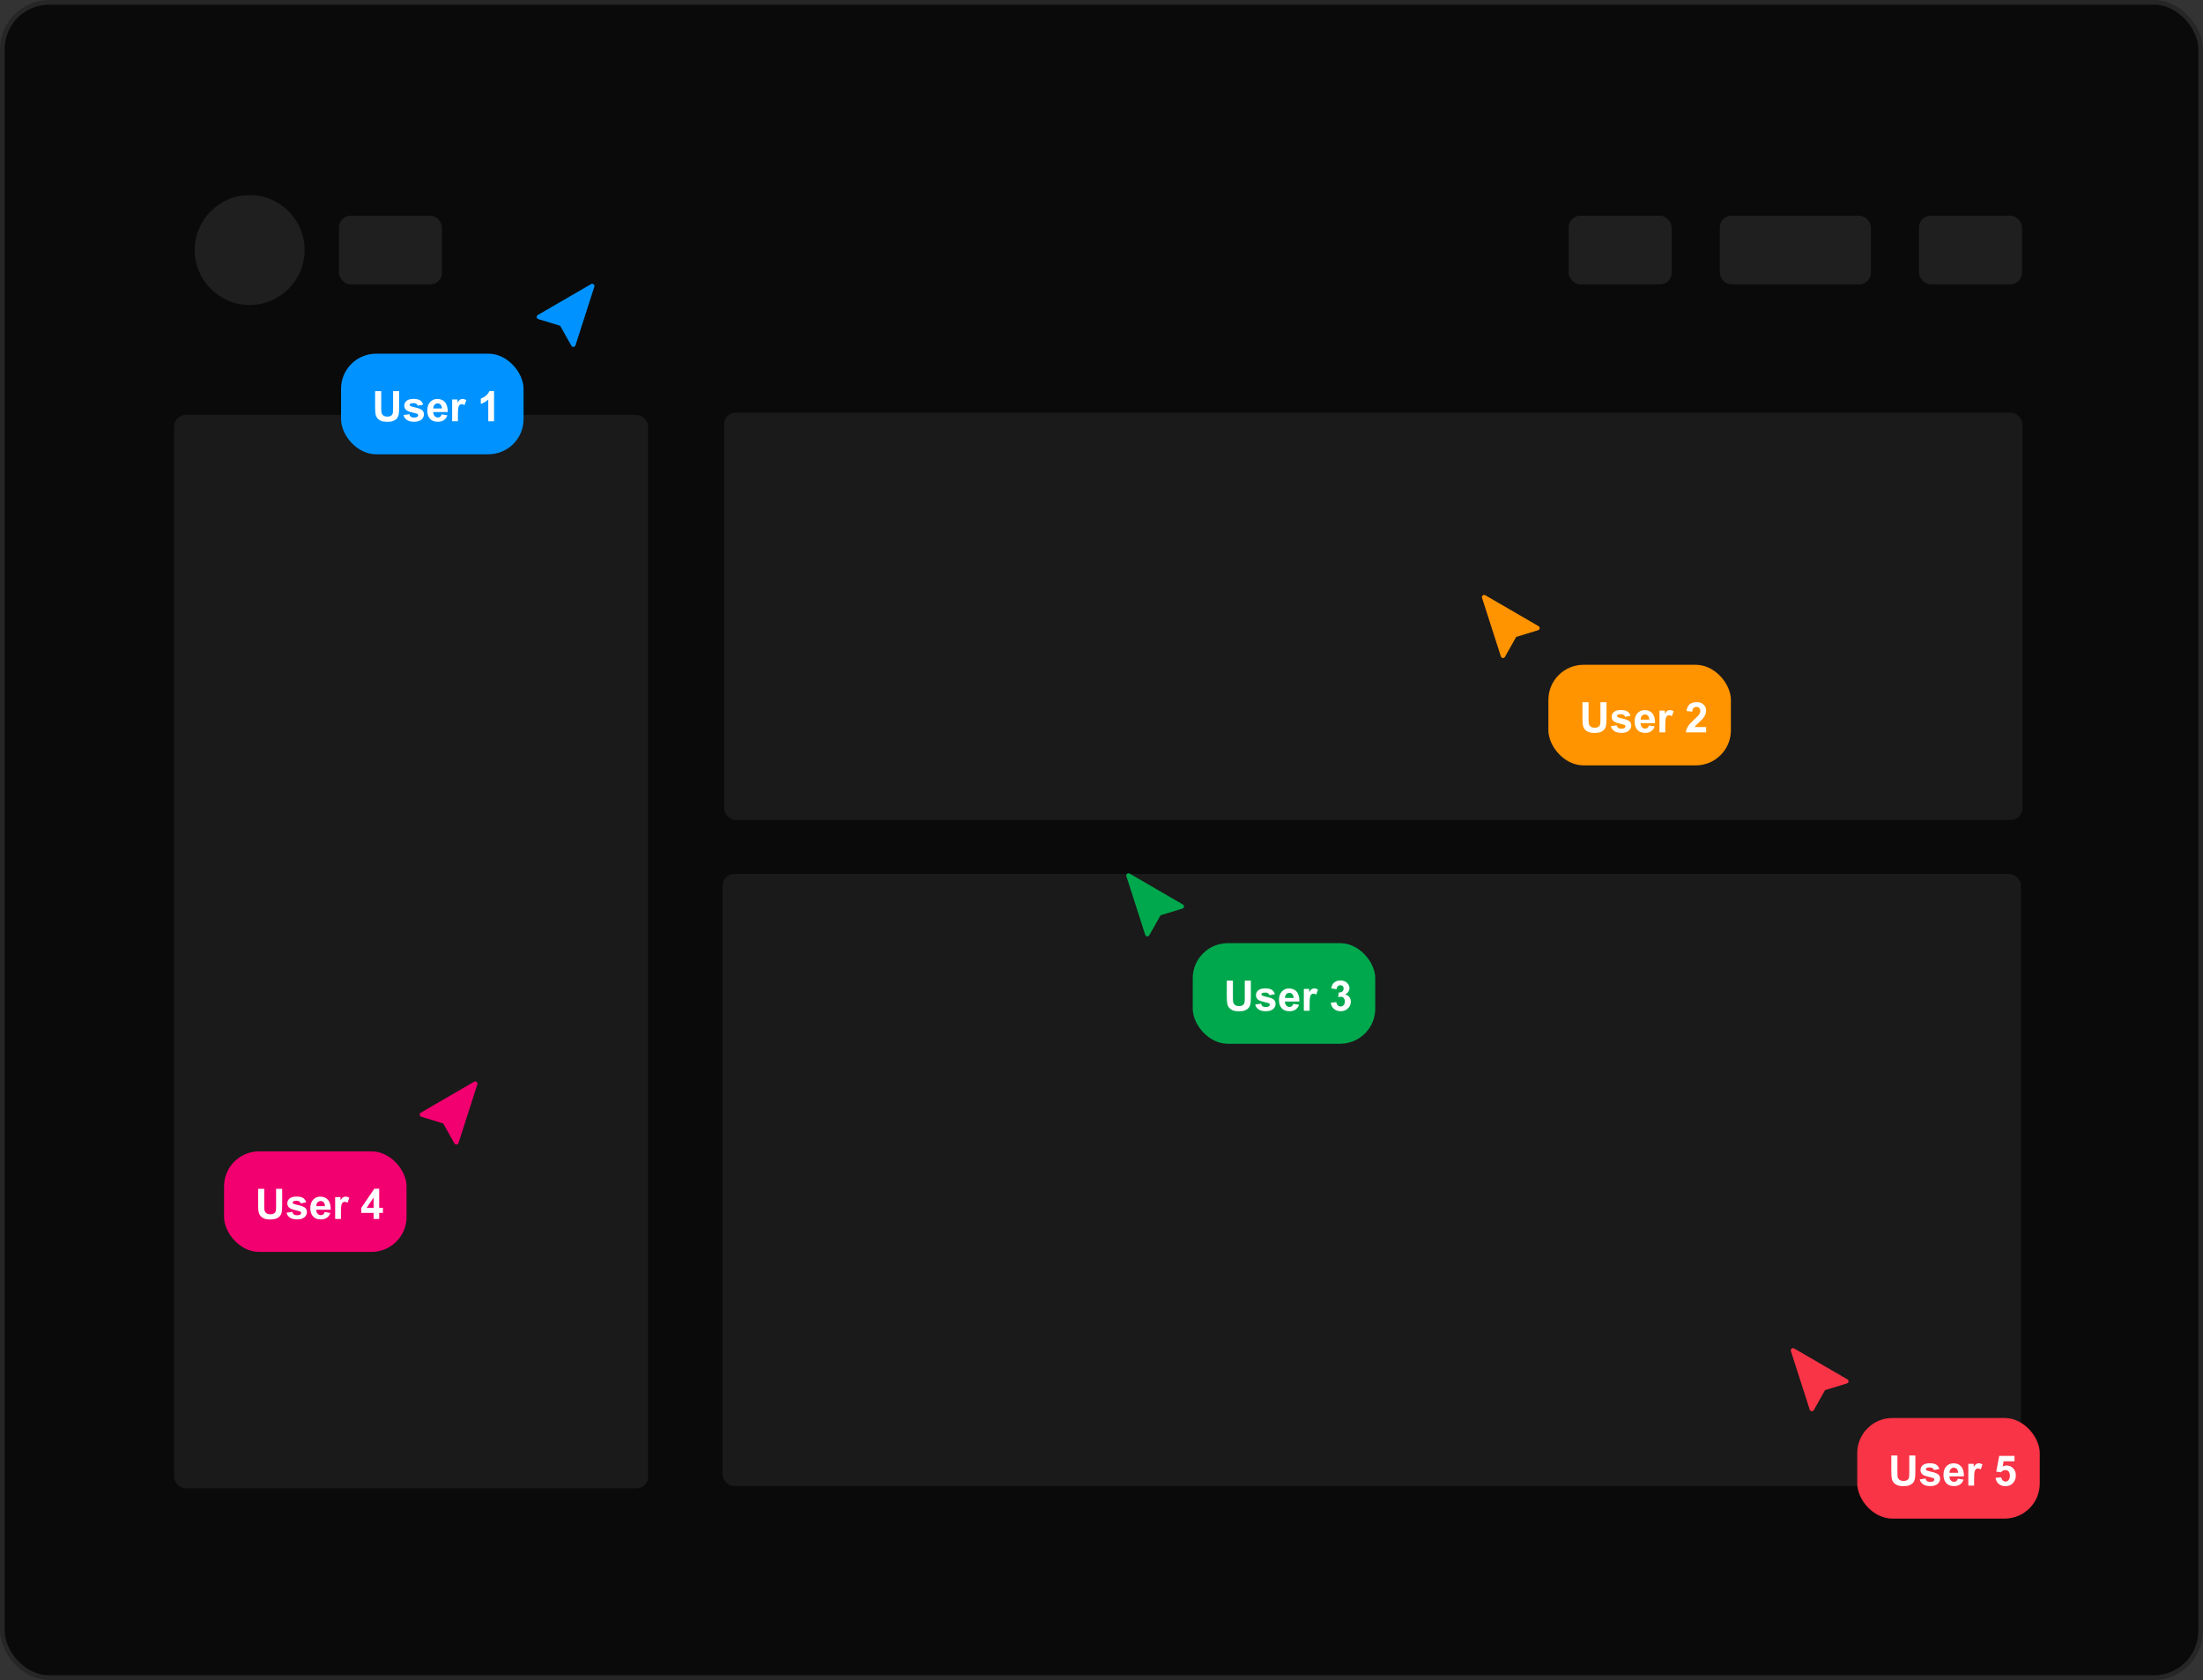
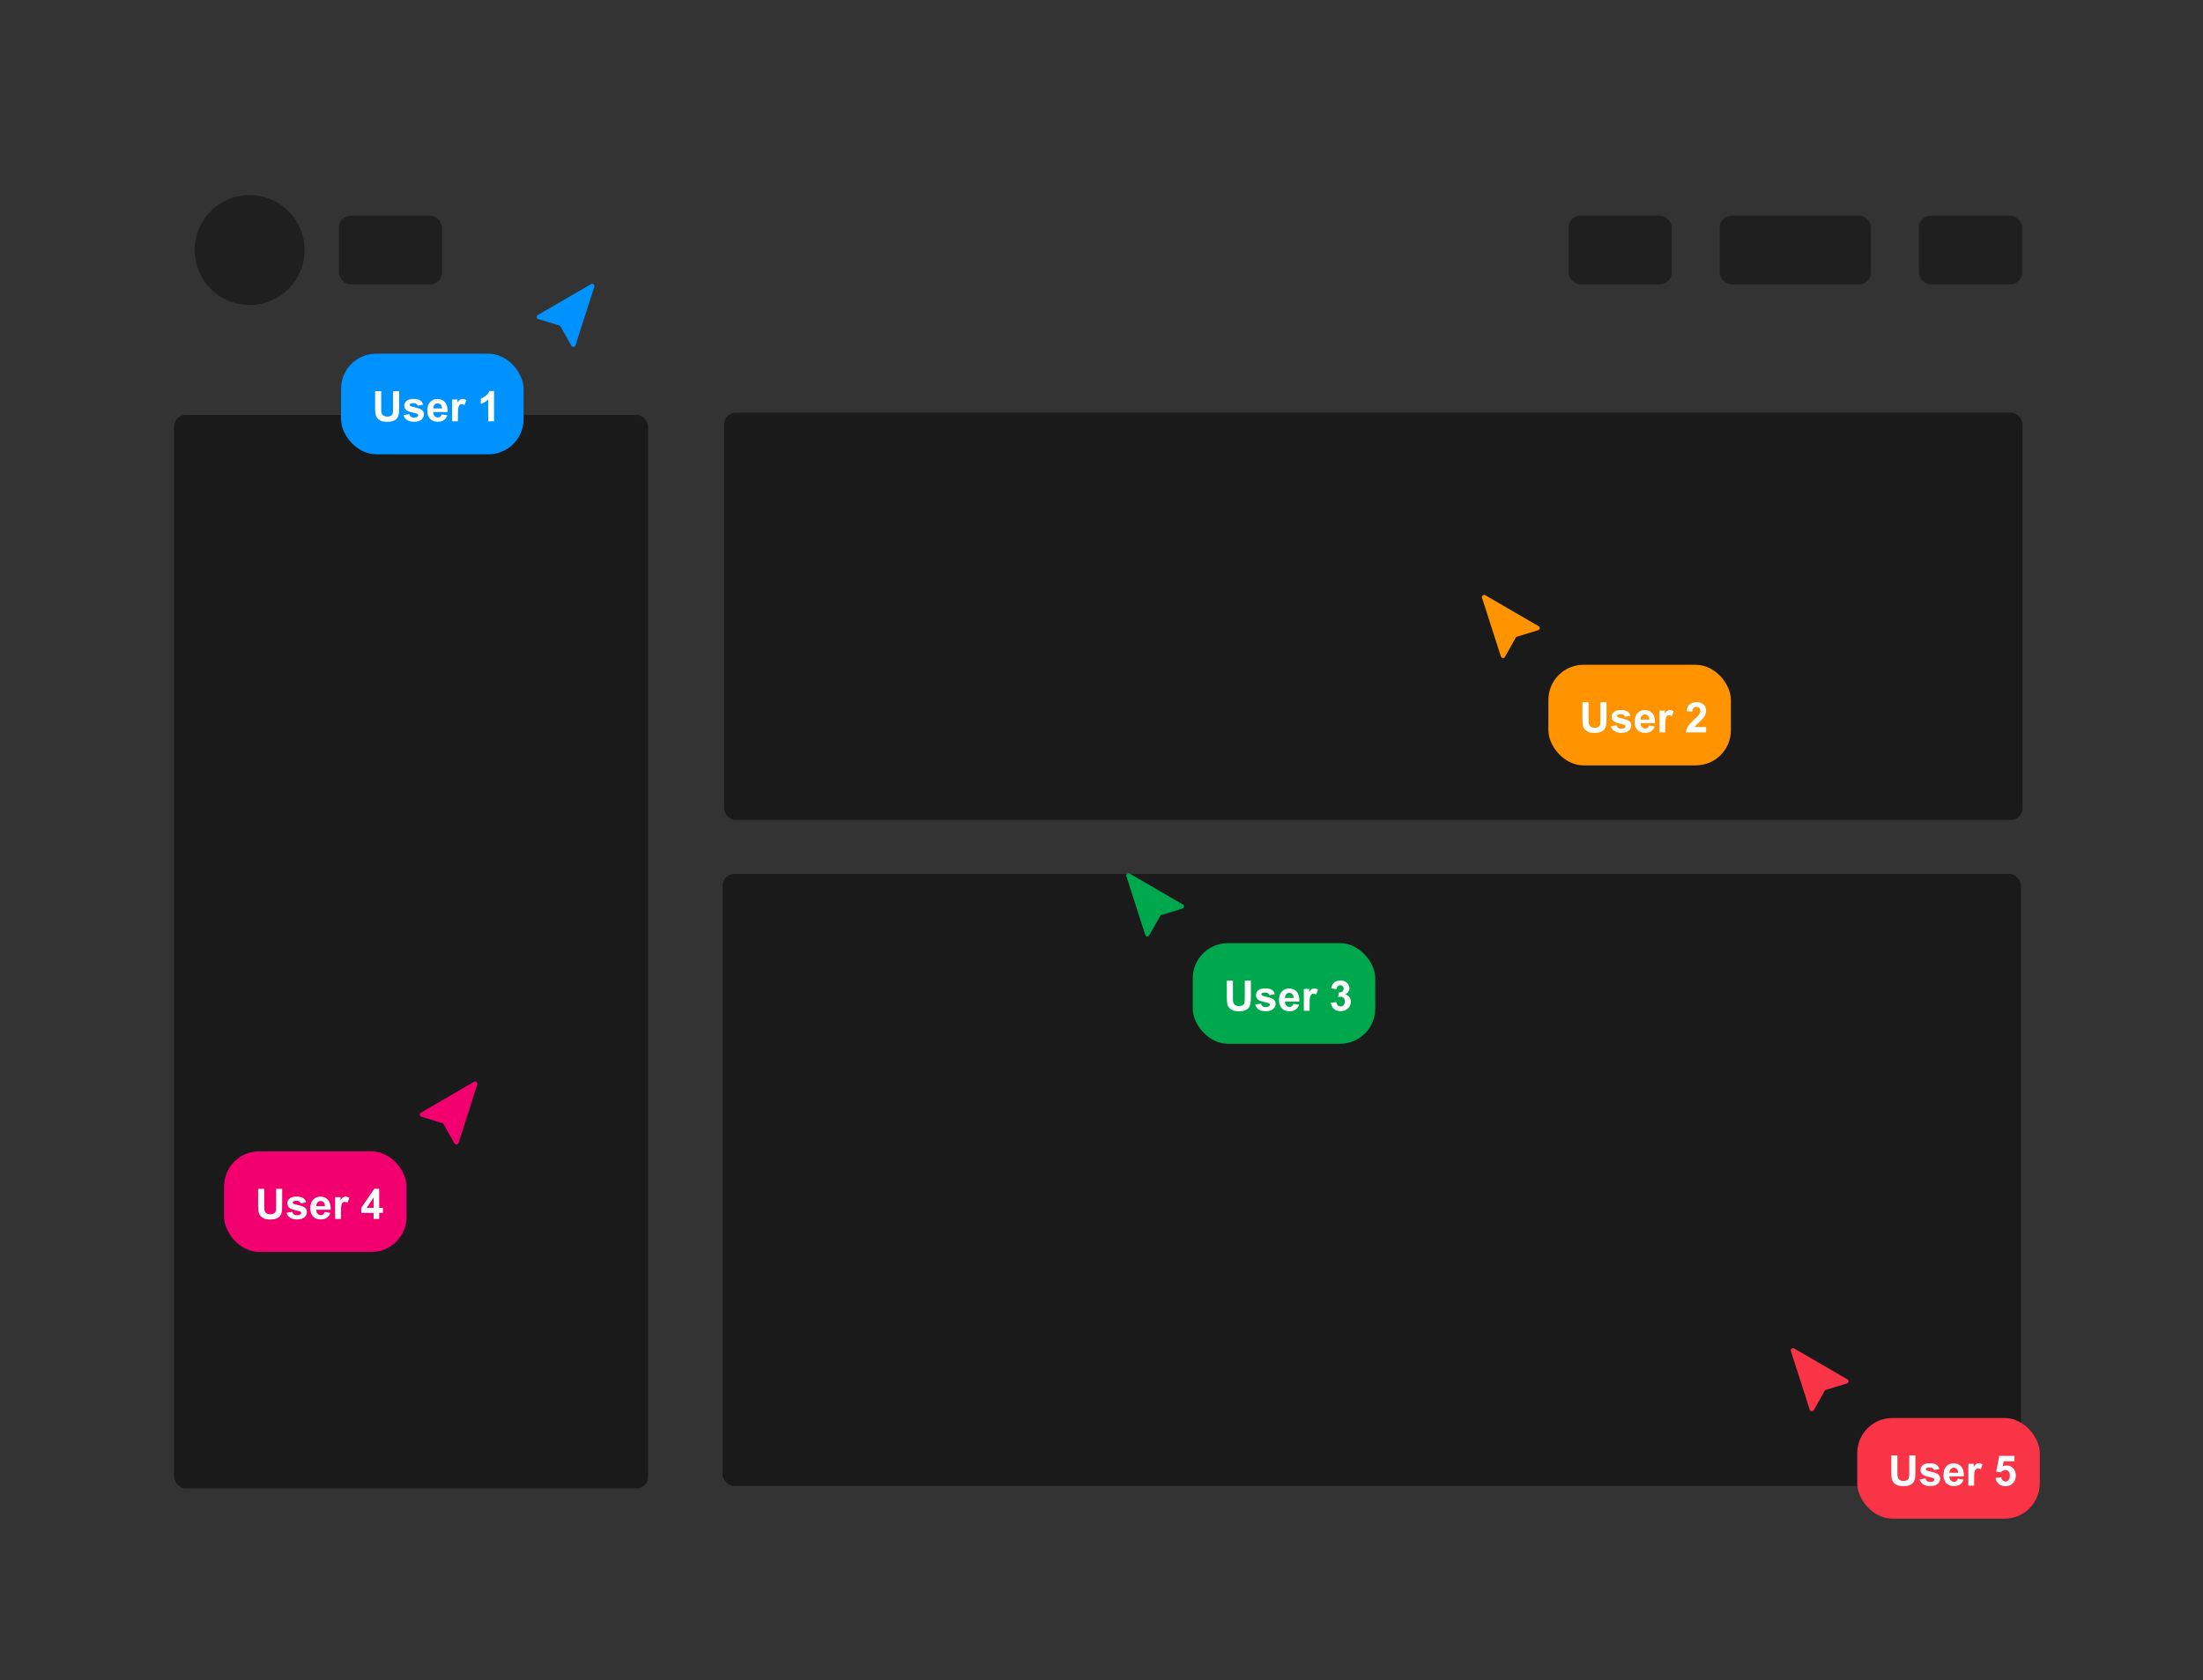
<svg xmlns="http://www.w3.org/2000/svg" id="Layer_1" data-name="Layer 1" viewBox="0 0 941.53 718.2">
  <rect x="0" y="0" width="941.53" height="718.2" fill="#333333" stroke="none" />
  <defs>
    <style>
      .cls-1 {
        fill: #f93446;
      }

      .cls-2 {
        fill: #00a84d;
      }

      .cls-3 {
        fill: #0093ff;
      }

      .cls-4 {
        fill: #fff;
      }

      .cls-5 {
        fill: #f30070;
      }

      .cls-6 {
        fill: #ff9300;
      }

      .cls-7 {
        fill: #1f1f1f;
      }

      .cls-8 {
        fill: #1a1a1a;
      }

      .cls-9 {
        fill: #0a0a0a;
        stroke: #262626;
        stroke-miterlimit: 10;
        stroke-width: 2px;
      }
    </style>
  </defs>
-   <rect class="cls-9" x="1" y="1" width="939.53" height="716.2" rx="20" ry="20" />
  <rect class="cls-8" x="74.4" y="177.36" width="202.59" height="458.92" rx="5" ry="5" />
  <rect class="cls-8" x="309.48" y="176.42" width="554.91" height="174.1" rx="5" ry="5" />
  <rect class="cls-8" x="308.81" y="373.61" width="554.91" height="261.69" rx="5" ry="5" />
  <circle class="cls-7" cx="106.7" cy="106.89" r="23.49" />
  <rect class="cls-7" x="144.86" y="92.21" width="44.04" height="29.36" rx="5" ry="5" />
  <rect class="cls-7" x="670.41" y="92.21" width="44.04" height="29.36" rx="5" ry="5" />
  <rect class="cls-7" x="735" y="92.21" width="64.59" height="29.36" rx="5" ry="5" />
  <rect class="cls-7" x="820.15" y="92.21" width="44.04" height="29.36" rx="5" ry="5" />
  <rect class="cls-6" x="661.76" y="284.2" width="78" height="43" rx="15" ry="15" />
  <path class="cls-6" d="m633.72,254.54c.31-.25.73-.28,1.07-.08l22.79,13.23c.45.26.61.84.34,1.29-.12.21-.31.36-.54.43l-9.38,2.87-4.81,8.55c-.26.45-.83.62-1.29.36-.21-.12-.36-.31-.44-.53l-8.06-25.09c-.12-.37,0-.78.31-1.02h0Z" />
  <g>
    <path class="cls-4" d="m676.33,300.22h2.6v6.98c0,1.11.03,1.83.1,2.15.11.53.38.95.79,1.27s.99.48,1.72.48,1.29-.15,1.67-.45.6-.67.68-1.11.11-1.17.11-2.19v-7.13h2.6v6.77c0,1.55-.07,2.64-.21,3.28s-.4,1.18-.78,1.62c-.38.44-.88.79-1.52,1.05s-1.46.39-2.48.39c-1.23,0-2.16-.14-2.8-.43s-1.14-.65-1.51-1.11-.61-.93-.73-1.43c-.17-.74-.25-1.83-.25-3.27v-6.87Z" />
    <path class="cls-4" d="m688.46,310.44l2.48-.38c.11.48.32.84.64,1.09s.77.37,1.35.37c.64,0,1.12-.12,1.44-.35.22-.16.33-.38.33-.66,0-.19-.06-.34-.18-.47-.12-.12-.4-.23-.83-.33-1.99-.44-3.25-.84-3.79-1.2-.74-.5-1.11-1.2-1.11-2.1,0-.81.32-1.49.96-2.04s1.63-.83,2.97-.83,2.23.21,2.85.62,1.05,1.03,1.28,1.85l-2.33.43c-.1-.36-.29-.64-.57-.83s-.67-.29-1.19-.29c-.65,0-1.12.09-1.4.27-.19.13-.28.3-.28.5,0,.18.08.33.25.45.22.16.99.4,2.31.69s2.23.67,2.76,1.1c.52.44.77,1.05.77,1.84,0,.86-.36,1.59-1.07,2.21s-1.77.92-3.17.92c-1.27,0-2.28-.26-3.02-.77-.74-.52-1.23-1.22-1.46-2.1Z" />
    <path class="cls-4" d="m704.74,310.13l2.46.41c-.32.9-.82,1.59-1.5,2.06-.68.47-1.54.71-2.56.71-1.62,0-2.82-.53-3.6-1.59-.62-.85-.92-1.92-.92-3.22,0-1.55.4-2.76,1.21-3.63s1.83-1.31,3.07-1.31c1.39,0,2.48.46,3.29,1.38s1.19,2.32,1.15,4.21h-6.19c.02.73.22,1.3.6,1.71s.86.61,1.42.61c.39,0,.71-.11.98-.32s.46-.55.6-1.02Zm.14-2.5c-.02-.71-.2-1.26-.55-1.63s-.78-.56-1.28-.56c-.54,0-.98.2-1.34.59s-.52.93-.52,1.6h3.69Z" />
    <path class="cls-4" d="m711.71,313.1h-2.47v-9.33h2.29v1.33c.39-.63.75-1.04,1.06-1.24s.67-.3,1.07-.3c.56,0,1.1.16,1.63.47l-.76,2.15c-.42-.27-.8-.4-1.16-.4s-.64.09-.88.29-.43.54-.57,1.03c-.14.5-.21,1.54-.21,3.13v2.88Z" />
    <path class="cls-4" d="m729.17,310.81v2.29h-8.66c.09-.87.38-1.69.84-2.47s1.39-1.81,2.78-3.09c1.11-1.04,1.8-1.74,2.05-2.11.34-.51.51-1.01.51-1.51,0-.55-.15-.97-.44-1.27-.3-.3-.71-.44-1.23-.44s-.93.16-1.23.47-.48.83-.53,1.55l-2.46-.25c.15-1.36.61-2.33,1.38-2.93s1.74-.89,2.9-.89c1.27,0,2.27.34,3,1.03s1.09,1.54,1.09,2.56c0,.58-.1,1.13-.31,1.66s-.54,1.07-.99,1.65c-.3.38-.84.93-1.62,1.64s-1.27,1.19-1.48,1.42c-.21.23-.38.46-.51.69h4.9Z" />
  </g>
  <rect class="cls-3" x="145.76" y="151.2" width="78" height="43" rx="15" ry="15" />
  <path class="cls-3" d="m253.7,121.54c.3.25.43.65.31,1.02l-8.06,25.09c-.07.23-.23.42-.44.53-.45.26-1.03.1-1.29-.36l-4.81-8.55-9.38-2.87c-.23-.07-.42-.22-.54-.43-.26-.45-.11-1.03.34-1.29l22.79-13.23c.34-.2.76-.16,1.07.08h0Z" />
  <g>
    <path class="cls-4" d="m160.33,167.22h2.6v6.98c0,1.11.03,1.83.1,2.15.11.53.38.95.79,1.27s.99.48,1.72.48,1.29-.15,1.67-.45.6-.67.68-1.11.11-1.17.11-2.19v-7.13h2.6v6.77c0,1.55-.07,2.64-.21,3.28s-.4,1.18-.78,1.62c-.38.44-.88.79-1.52,1.05s-1.46.39-2.48.39c-1.23,0-2.16-.14-2.8-.43s-1.14-.65-1.51-1.11-.61-.93-.73-1.43c-.17-.74-.25-1.83-.25-3.27v-6.87Z" />
    <path class="cls-4" d="m172.46,177.44l2.48-.38c.11.48.32.85.64,1.09s.77.37,1.35.37c.64,0,1.12-.12,1.44-.35.22-.16.33-.38.33-.66,0-.19-.06-.34-.18-.47-.12-.12-.4-.23-.83-.33-1.99-.44-3.25-.84-3.79-1.2-.74-.5-1.11-1.2-1.11-2.1,0-.81.32-1.49.96-2.04s1.63-.83,2.97-.83,2.23.21,2.85.62,1.05,1.03,1.28,1.85l-2.33.43c-.1-.36-.29-.64-.57-.83s-.67-.29-1.19-.29c-.65,0-1.12.09-1.4.27-.19.13-.28.3-.28.5,0,.18.08.33.25.45.22.16.99.4,2.31.69s2.23.67,2.76,1.1c.52.44.77,1.05.77,1.84,0,.86-.36,1.59-1.07,2.21s-1.77.92-3.17.92c-1.27,0-2.28-.26-3.02-.77-.74-.52-1.23-1.22-1.46-2.1Z" />
    <path class="cls-4" d="m188.74,177.13l2.46.41c-.32.9-.82,1.59-1.5,2.06-.68.47-1.54.71-2.56.71-1.62,0-2.82-.53-3.6-1.59-.62-.85-.92-1.92-.92-3.22,0-1.55.4-2.76,1.21-3.63s1.83-1.31,3.07-1.31c1.39,0,2.48.46,3.29,1.38s1.19,2.32,1.15,4.21h-6.19c.02.73.22,1.3.6,1.71s.86.61,1.42.61c.39,0,.71-.11.98-.32s.46-.55.6-1.02Zm.14-2.5c-.02-.71-.2-1.26-.55-1.63s-.78-.56-1.28-.56c-.54,0-.98.2-1.34.59s-.52.93-.52,1.6h3.69Z" />
    <path class="cls-4" d="m195.71,180.1h-2.47v-9.33h2.29v1.33c.39-.63.75-1.04,1.06-1.24s.67-.3,1.07-.3c.56,0,1.1.16,1.63.47l-.76,2.15c-.42-.27-.8-.4-1.16-.4s-.64.1-.88.29-.43.53-.57,1.03c-.14.5-.21,1.54-.21,3.13v2.88Z" />
    <path class="cls-4" d="m211.15,180.1h-2.47v-9.31c-.9.84-1.97,1.47-3.19,1.87v-2.24c.64-.21,1.34-.61,2.1-1.2s1.27-1.28,1.56-2.06h2v12.94Z" />
  </g>
  <rect class="cls-2" x="509.76" y="403.2" width="78" height="43" rx="15" ry="15" />
  <path class="cls-2" d="m481.72,373.54c.31-.25.73-.28,1.07-.08l22.79,13.23c.45.26.61.84.34,1.29-.12.21-.31.36-.54.43l-9.38,2.87-4.81,8.55c-.26.45-.83.62-1.29.36-.21-.12-.36-.31-.44-.53l-8.06-25.09c-.12-.37,0-.78.31-1.02h0Z" />
  <g>
    <path class="cls-4" d="m524.33,419.22h2.6v6.98c0,1.11.03,1.83.1,2.15.11.53.38.95.79,1.27s.99.48,1.72.48,1.29-.15,1.67-.45.6-.67.68-1.11.11-1.17.11-2.19v-7.13h2.6v6.77c0,1.55-.07,2.64-.21,3.28s-.4,1.18-.78,1.62c-.38.44-.88.79-1.52,1.05s-1.46.39-2.48.39c-1.23,0-2.16-.14-2.8-.43s-1.14-.65-1.51-1.11-.61-.93-.73-1.43c-.17-.74-.25-1.83-.25-3.27v-6.87Z" />
    <path class="cls-4" d="m536.46,429.44l2.48-.38c.11.48.32.84.64,1.09s.77.37,1.35.37c.64,0,1.12-.12,1.44-.35.22-.16.33-.38.33-.66,0-.19-.06-.34-.18-.47-.12-.12-.4-.23-.83-.33-1.99-.44-3.25-.84-3.79-1.2-.74-.5-1.11-1.2-1.11-2.1,0-.81.32-1.49.96-2.04s1.63-.83,2.97-.83,2.23.21,2.85.62,1.05,1.03,1.28,1.85l-2.33.43c-.1-.36-.29-.64-.57-.83s-.67-.29-1.19-.29c-.65,0-1.12.09-1.4.27-.19.13-.28.3-.28.5,0,.18.08.33.25.45.22.16.99.4,2.31.69s2.23.67,2.76,1.1c.52.44.77,1.05.77,1.84,0,.86-.36,1.59-1.07,2.21s-1.77.92-3.17.92c-1.27,0-2.28-.26-3.02-.77-.74-.52-1.23-1.22-1.46-2.1Z" />
    <path class="cls-4" d="m552.74,429.13l2.46.41c-.32.9-.82,1.59-1.5,2.06-.68.47-1.54.71-2.56.71-1.62,0-2.82-.53-3.6-1.59-.62-.85-.92-1.92-.92-3.22,0-1.55.4-2.76,1.21-3.63s1.83-1.31,3.07-1.31c1.39,0,2.48.46,3.29,1.38s1.19,2.32,1.15,4.21h-6.19c.02.73.22,1.3.6,1.71s.86.61,1.42.61c.39,0,.71-.11.98-.32s.46-.55.6-1.02Zm.14-2.5c-.02-.71-.2-1.26-.55-1.63s-.78-.56-1.28-.56c-.54,0-.98.2-1.34.59s-.52.93-.52,1.6h3.69Z" />
    <path class="cls-4" d="m559.71,432.1h-2.47v-9.33h2.29v1.33c.39-.63.75-1.04,1.06-1.24s.67-.3,1.07-.3c.56,0,1.1.16,1.63.47l-.76,2.15c-.42-.27-.8-.4-1.16-.4s-.64.09-.88.29-.43.54-.57,1.03c-.14.5-.21,1.54-.21,3.13v2.88Z" />
    <path class="cls-4" d="m568.74,428.68l2.39-.29c.08.61.28,1.08.62,1.4s.74.48,1.21.48c.51,0,.94-.19,1.29-.58.35-.39.52-.91.52-1.56,0-.62-.17-1.11-.5-1.48s-.74-.54-1.22-.54c-.32,0-.69.06-1.13.18l.27-2.01c.67.02,1.18-.13,1.53-.44s.53-.72.53-1.23c0-.43-.13-.78-.39-1.04s-.6-.39-1.03-.39-.78.15-1.08.44-.48.72-.54,1.28l-2.28-.39c.16-.78.4-1.4.72-1.87.32-.47.76-.83,1.34-1.1.57-.27,1.21-.4,1.92-.4,1.21,0,2.19.39,2.92,1.16.6.63.91,1.35.91,2.14,0,1.13-.62,2.03-1.85,2.71.74.16,1.33.51,1.77,1.06.44.55.66,1.22.66,2,0,1.13-.41,2.09-1.24,2.89s-1.85,1.2-3.08,1.2c-1.17,0-2.13-.34-2.9-1.01s-1.21-1.55-1.34-2.63Z" />
  </g>
  <rect class="cls-1" x="793.76" y="606.2" width="78" height="43" rx="15" ry="15" />
-   <path class="cls-1" d="m765.72,576.54c.31-.25.73-.28,1.07-.08l22.79,13.23c.45.26.61.84.34,1.29-.12.21-.31.36-.54.43l-9.38,2.87-4.81,8.55c-.26.45-.83.62-1.29.36-.21-.12-.36-.31-.44-.53l-8.06-25.09c-.12-.37,0-.78.31-1.02h0Z" />
+   <path class="cls-1" d="m765.72,576.54c.31-.25.73-.28,1.07-.08l22.79,13.23c.45.26.61.84.34,1.29-.12.21-.31.36-.54.43l-9.38,2.87-4.81,8.55c-.26.45-.83.62-1.29.36-.21-.12-.36-.31-.44-.53l-8.06-25.09c-.12-.37,0-.78.31-1.02Z" />
  <g>
    <path class="cls-4" d="m808.33,622.22h2.6v6.98c0,1.11.03,1.83.1,2.15.11.53.38.95.79,1.27s.99.48,1.72.48,1.29-.15,1.67-.45.6-.67.68-1.11.11-1.17.11-2.19v-7.13h2.6v6.77c0,1.55-.07,2.64-.21,3.28s-.4,1.18-.78,1.62c-.38.44-.88.79-1.52,1.05s-1.46.39-2.48.39c-1.23,0-2.16-.14-2.8-.43s-1.14-.65-1.51-1.11-.61-.93-.73-1.43c-.17-.74-.25-1.83-.25-3.27v-6.87Z" />
    <path class="cls-4" d="m820.46,632.44l2.48-.38c.11.48.32.84.64,1.09s.77.37,1.35.37c.64,0,1.12-.12,1.44-.35.22-.16.33-.38.33-.66,0-.19-.06-.34-.18-.47-.12-.12-.4-.23-.83-.33-1.99-.44-3.25-.84-3.79-1.2-.74-.5-1.11-1.2-1.11-2.1,0-.81.32-1.49.96-2.04s1.63-.83,2.97-.83,2.23.21,2.85.62,1.05,1.03,1.28,1.85l-2.33.43c-.1-.36-.29-.64-.57-.83s-.67-.29-1.19-.29c-.65,0-1.12.09-1.4.27-.19.13-.28.3-.28.5,0,.18.08.33.25.45.22.16.99.4,2.31.69s2.23.67,2.76,1.1c.52.44.77,1.05.77,1.84,0,.86-.36,1.59-1.07,2.21s-1.77.92-3.17.92c-1.27,0-2.28-.26-3.02-.77-.74-.52-1.23-1.22-1.46-2.1Z" />
    <path class="cls-4" d="m836.74,632.13l2.46.41c-.32.9-.82,1.59-1.5,2.06-.68.47-1.54.71-2.56.71-1.62,0-2.82-.53-3.6-1.59-.62-.85-.92-1.92-.92-3.22,0-1.55.4-2.76,1.21-3.63s1.83-1.31,3.07-1.31c1.39,0,2.48.46,3.29,1.38s1.19,2.32,1.15,4.21h-6.19c.02.73.22,1.3.6,1.71s.86.61,1.42.61c.39,0,.71-.11.98-.32s.46-.55.6-1.02Zm.14-2.5c-.02-.71-.2-1.26-.55-1.63s-.78-.56-1.28-.56c-.54,0-.98.2-1.34.59s-.52.93-.52,1.6h3.69Z" />
    <path class="cls-4" d="m843.71,635.1h-2.47v-9.33h2.29v1.33c.39-.63.75-1.04,1.06-1.24s.67-.3,1.07-.3c.56,0,1.1.16,1.63.47l-.76,2.15c-.42-.27-.8-.4-1.16-.4s-.64.09-.88.29-.43.54-.57,1.03c-.14.5-.21,1.54-.21,3.13v2.88Z" />
    <path class="cls-4" d="m852.86,631.79l2.46-.25c.07.56.28,1,.62,1.32s.74.49,1.2.49c.52,0,.95-.21,1.31-.63s.54-1.05.54-1.89c0-.79-.18-1.38-.53-1.78-.36-.4-.82-.59-1.38-.59-.71,0-1.34.31-1.91.94l-2-.29,1.27-6.71h6.53v2.31h-4.66l-.39,2.19c.55-.28,1.11-.41,1.69-.41,1.1,0,2.02.4,2.79,1.2s1.14,1.83,1.14,3.1c0,1.06-.31,2.01-.92,2.84-.84,1.14-2,1.71-3.49,1.71-1.19,0-2.16-.32-2.91-.96s-1.2-1.5-1.34-2.58Z" />
  </g>
  <rect class="cls-5" x="95.76" y="492.2" width="78" height="43" rx="15" ry="15" />
  <path class="cls-5" d="m203.7,462.54c.3.25.43.65.31,1.02l-8.06,25.09c-.07.23-.23.42-.44.53-.45.26-1.03.1-1.29-.36l-4.81-8.55-9.38-2.87c-.23-.07-.42-.22-.54-.43-.26-.45-.11-1.03.34-1.29l22.79-13.23c.34-.2.76-.16,1.07.08h0Z" />
  <g>
    <path class="cls-4" d="m110.33,508.22h2.6v6.98c0,1.11.03,1.83.1,2.15.11.53.38.95.79,1.27s.99.48,1.72.48,1.29-.15,1.67-.45.6-.67.68-1.11.11-1.17.11-2.19v-7.13h2.6v6.77c0,1.55-.07,2.64-.21,3.28s-.4,1.18-.78,1.62c-.38.44-.88.79-1.52,1.05s-1.46.39-2.48.39c-1.23,0-2.16-.14-2.8-.43s-1.14-.65-1.51-1.11-.61-.93-.73-1.43c-.17-.74-.25-1.83-.25-3.27v-6.87Z" />
    <path class="cls-4" d="m122.46,518.44l2.48-.38c.11.48.32.84.64,1.09s.77.37,1.35.37c.64,0,1.12-.12,1.44-.35.22-.16.33-.38.33-.66,0-.19-.06-.34-.18-.47-.12-.12-.4-.23-.83-.33-1.99-.44-3.25-.84-3.79-1.2-.74-.5-1.11-1.2-1.11-2.1,0-.81.32-1.49.96-2.04s1.63-.83,2.97-.83,2.23.21,2.85.62,1.05,1.03,1.28,1.85l-2.33.43c-.1-.36-.29-.64-.57-.83s-.67-.29-1.19-.29c-.65,0-1.12.09-1.4.27-.19.13-.28.3-.28.5,0,.18.08.33.25.45.22.16.99.4,2.31.69s2.23.67,2.76,1.1c.52.44.77,1.05.77,1.84,0,.86-.36,1.59-1.07,2.21s-1.77.92-3.17.92c-1.27,0-2.28-.26-3.02-.77-.74-.52-1.23-1.22-1.46-2.1Z" />
    <path class="cls-4" d="m138.74,518.13l2.46.41c-.32.9-.82,1.59-1.5,2.06-.68.47-1.54.71-2.56.71-1.62,0-2.82-.53-3.6-1.59-.62-.85-.92-1.92-.92-3.22,0-1.55.4-2.76,1.21-3.63s1.83-1.31,3.07-1.31c1.39,0,2.48.46,3.29,1.38s1.19,2.32,1.15,4.21h-6.19c.02.73.22,1.3.6,1.71s.86.61,1.42.61c.39,0,.71-.11.98-.32s.46-.55.6-1.02Zm.14-2.5c-.02-.71-.2-1.26-.55-1.63s-.78-.56-1.28-.56c-.54,0-.98.2-1.34.59s-.52.93-.52,1.6h3.69Z" />
    <path class="cls-4" d="m145.71,521.1h-2.47v-9.33h2.29v1.33c.39-.63.75-1.04,1.06-1.24s.67-.3,1.07-.3c.56,0,1.1.16,1.63.47l-.76,2.15c-.42-.27-.8-.4-1.16-.4s-.64.09-.88.29-.43.54-.57,1.03c-.14.5-.21,1.54-.21,3.13v2.88Z" />
    <path class="cls-4" d="m159.67,521.1v-2.59h-5.27v-2.16l5.59-8.18h2.07v8.17h1.6v2.17h-1.6v2.59h-2.39Zm0-4.76v-4.4l-2.96,4.4h2.96Z" />
  </g>
</svg>